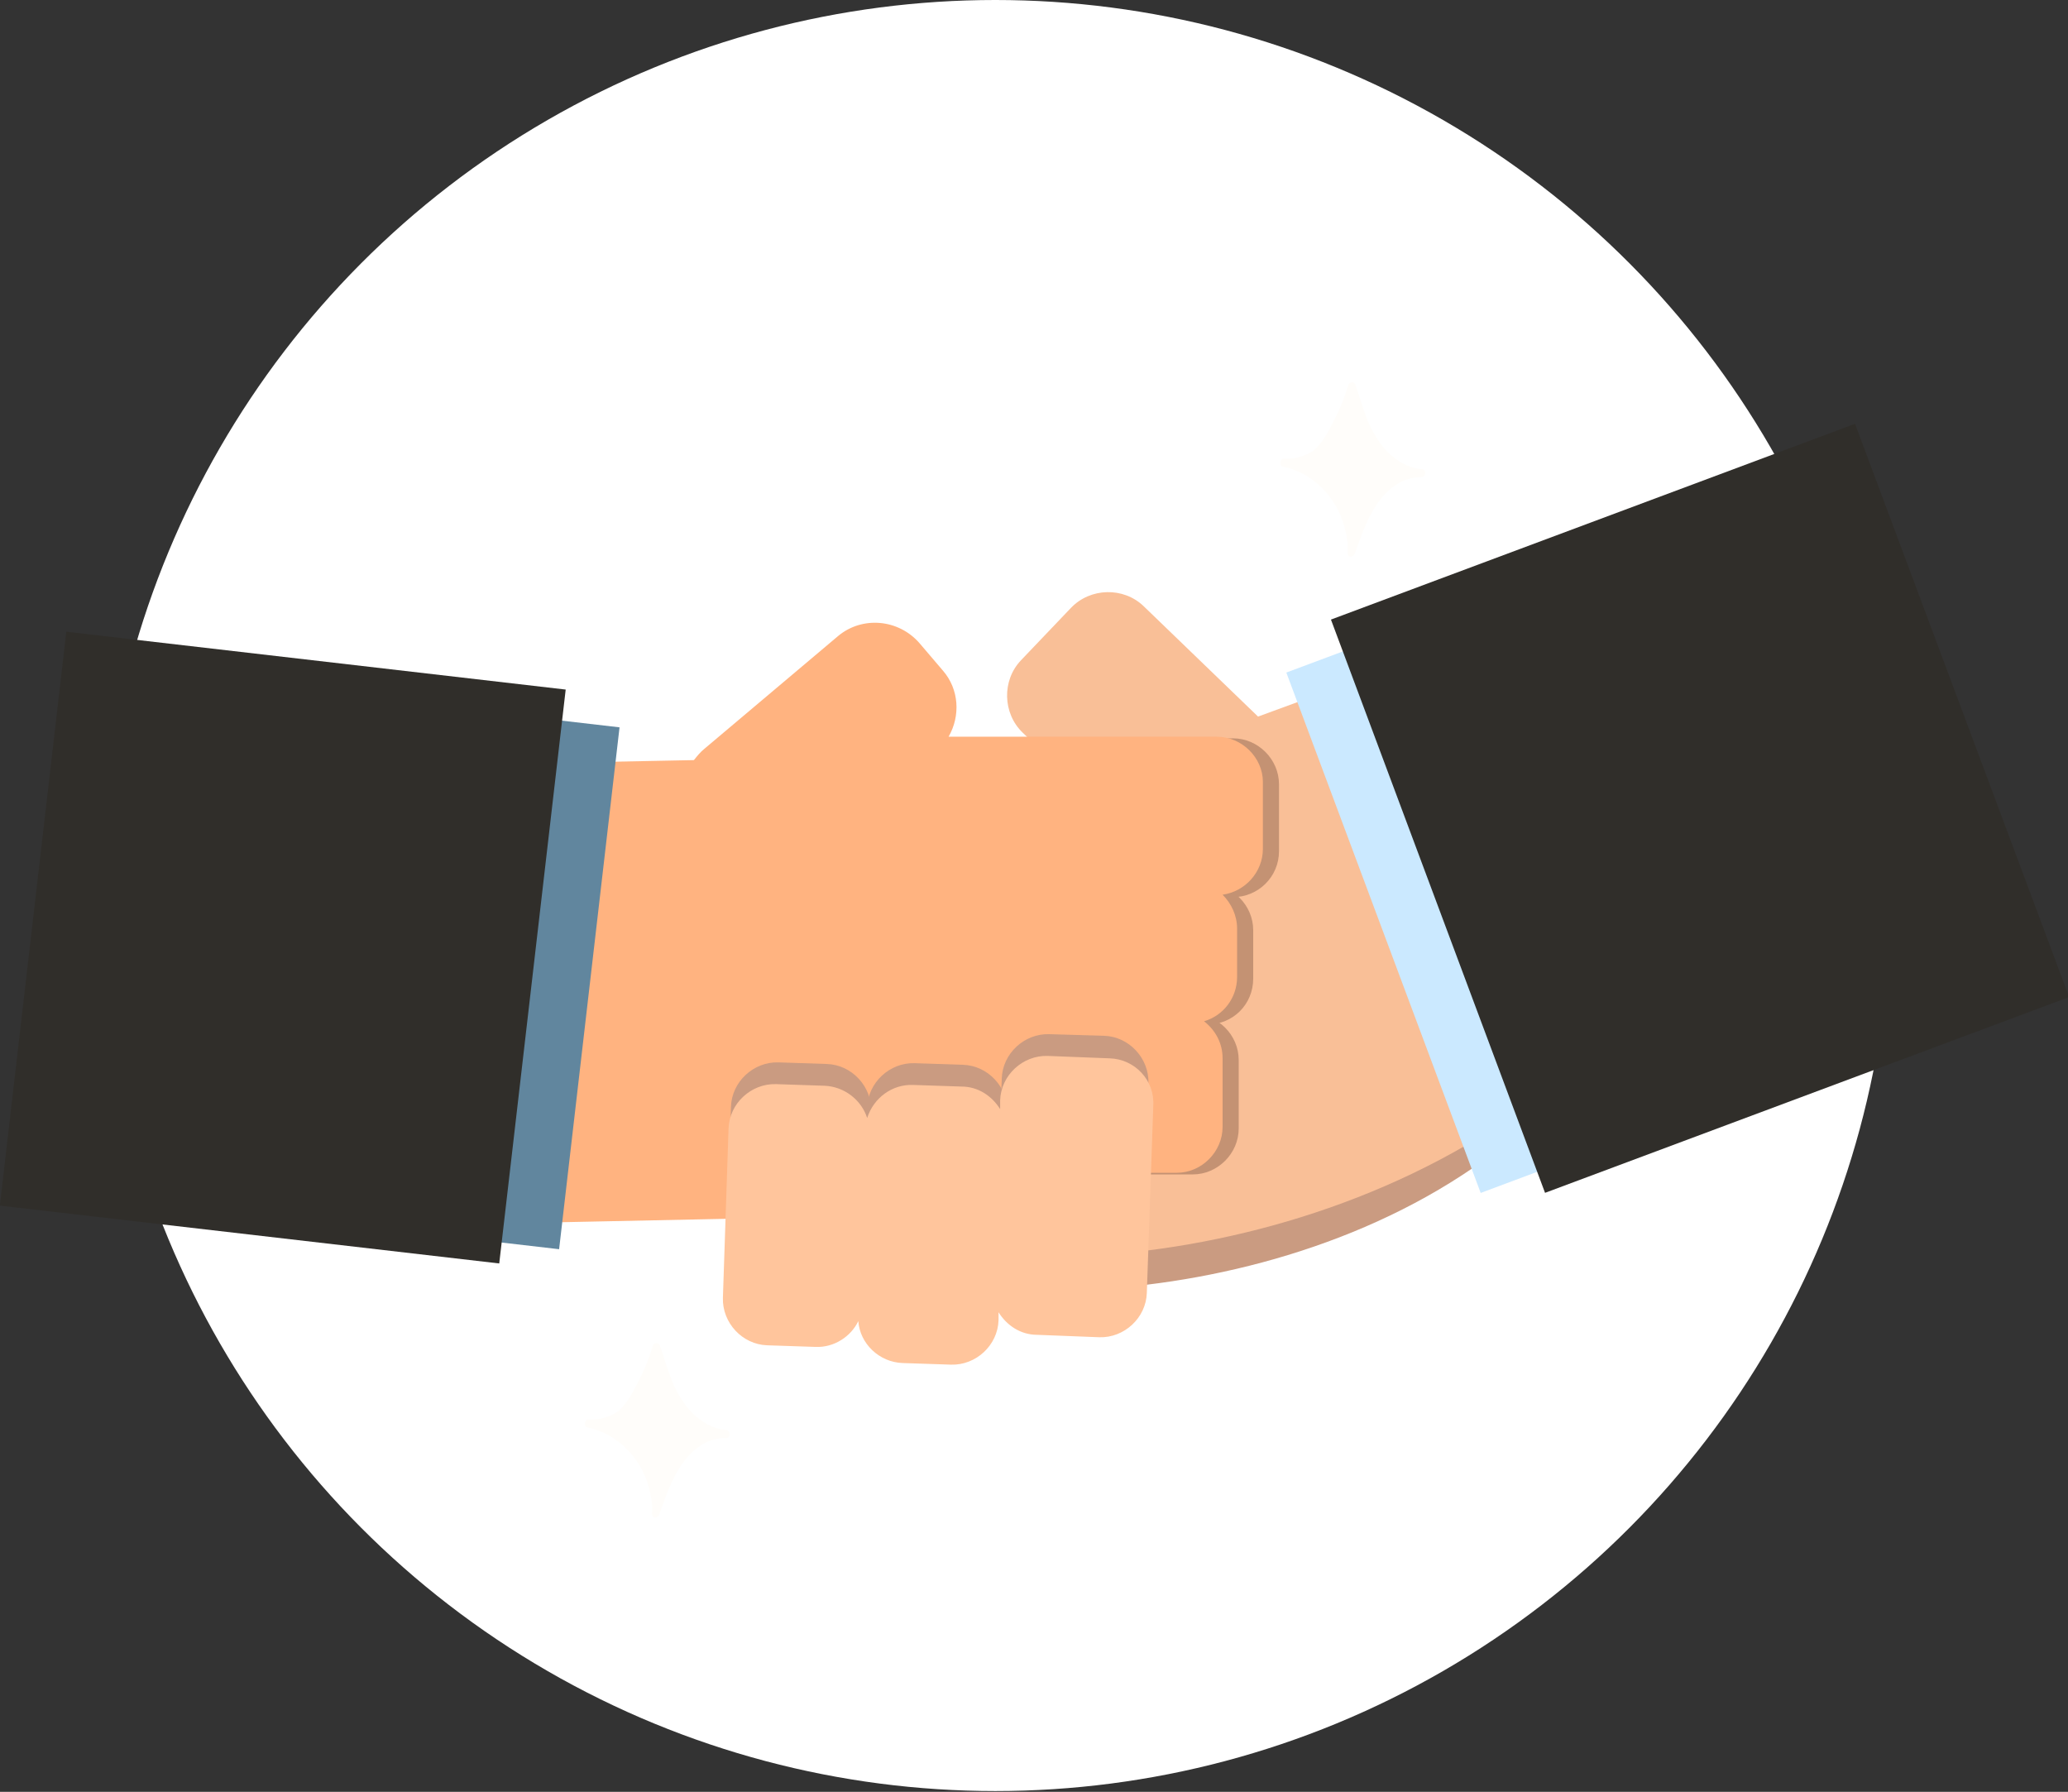
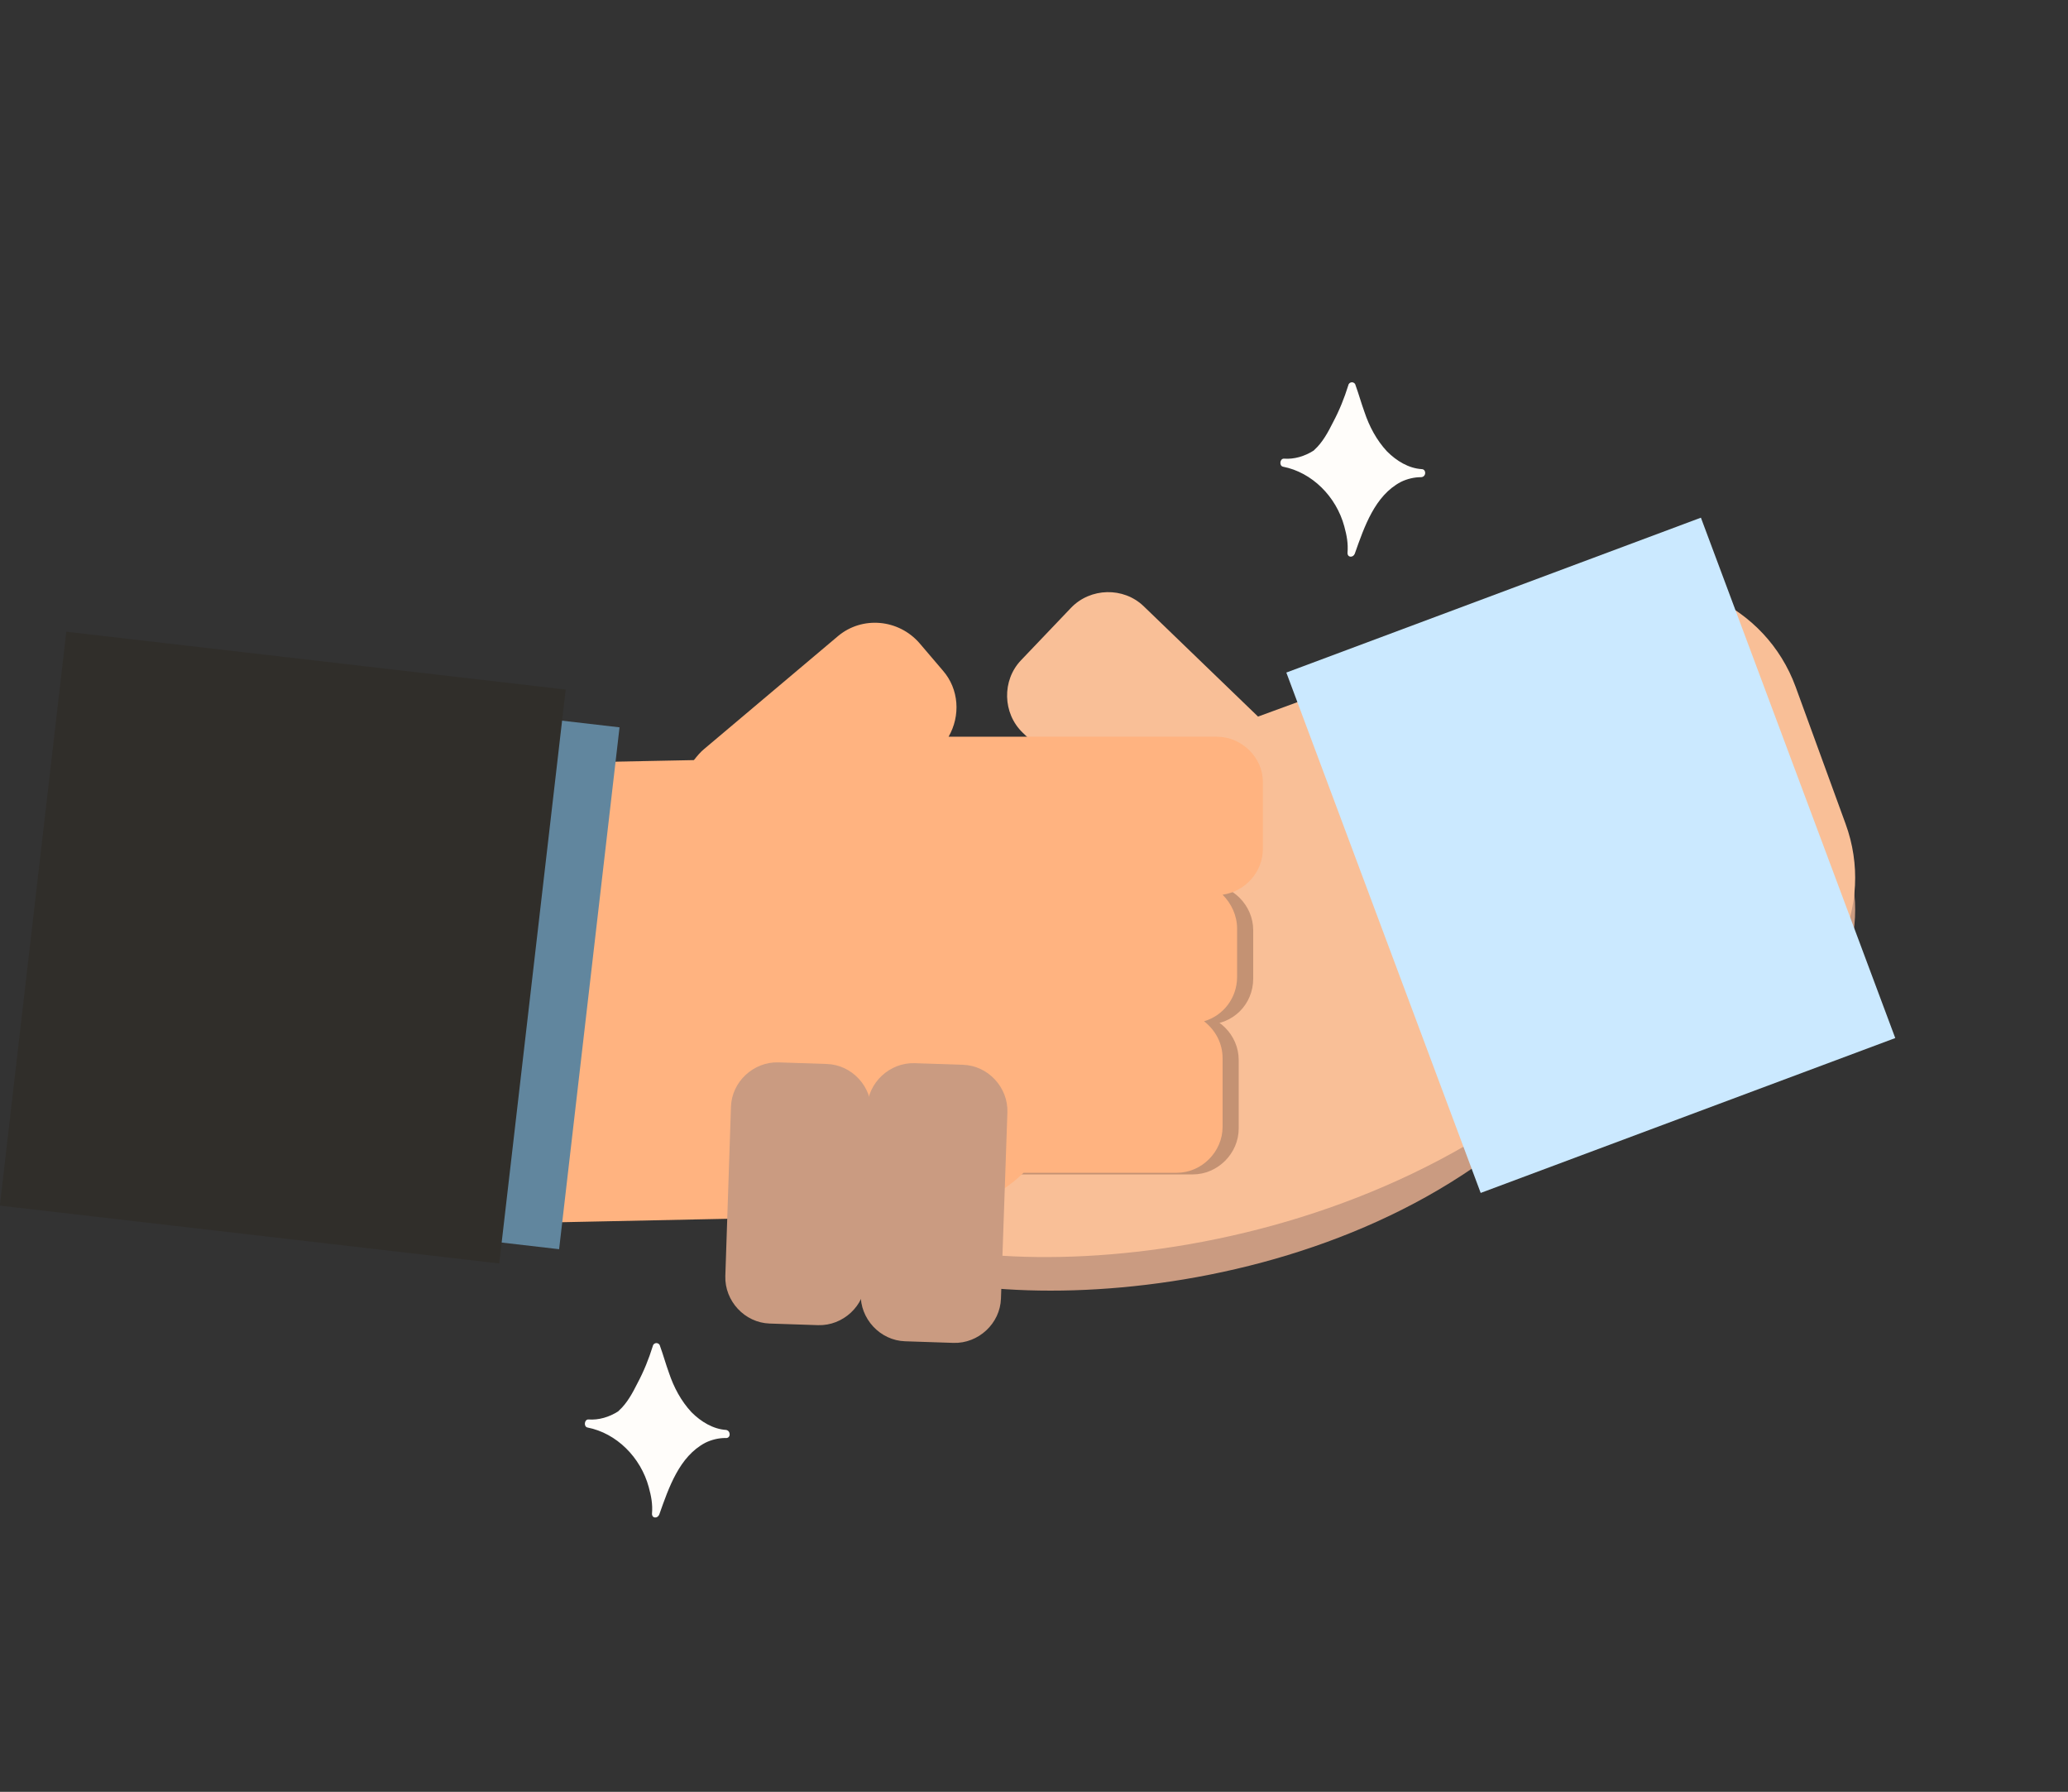
<svg xmlns="http://www.w3.org/2000/svg" version="1.1" x="0px" y="0px" width="256.6px" height="222.3px" viewBox="0 0 256.6 222.3" enable-background="new 0 0 256.6 222.3" xml:space="preserve">
  <rect x="0" y="0" width="256.6" height="222.3" fill="#333333" stroke="none" />
  <defs>
</defs>
  <g id="XMLID_28_">
-     <circle fill="#FFFFFF" cx="123.5" cy="111.1" r="111.1" />
-   </g>
+     </g>
  <g id="XMLID_27_">
    <path fill="#CA9B81" d="M217.4,131.2l-34.5,13.6c-30.4,20.9-75.6,17.4-79.3,7.3l-6.2-17c-3.7-10.1,1.5-21.3,11.6-25l88.8-32.5   c10.1-3.7,21.3,1.5,25,11.6l6.2,17C232.7,116.2,227.5,127.5,217.4,131.2z" />
  </g>
  <g id="XMLID_7_">
    <g id="XMLID_10_">
      <g id="XMLID_26_">
        <path fill="#F9BF97" d="M229,102.2l-6.2-17c-3.7-10.1-14.9-15.3-25-11.6l-41.7,15.3l-14.2-13.7c-2.5-2.4-6.6-2.3-9,0.2l-6.2,6.5     c-2.4,2.5-2.3,6.6,0.2,9l6.6,6.3l-24.5,9c-10.1,3.7-15.3,14.9-11.6,25l6.2,17c3.7,10.1,50.8,13.7,85-10.4l28.8-10.6     C227.5,123.5,232.7,112.3,229,102.2z" />
      </g>
      <g id="XMLID_25_">
-         <path fill="#C49273" d="M153,111.3H95.7c-3.1,0-5.7-2.6-5.7-5.7v-8.3c0-3.1,2.6-5.7,5.7-5.7H153c3.1,0,5.7,2.6,5.7,5.7v8.3     C158.7,108.8,156.1,111.3,153,111.3z" />
-       </g>
+         </g>
      <g id="XMLID_24_">
        <path fill="#C49273" d="M149.8,127.1H99.4c-3.1,0-5.7-2.6-5.7-5.7v-6c0-3.1,2.6-5.7,5.7-5.7h50.4c3.1,0,5.7,2.6,5.7,5.7v6     C155.5,124.6,153,127.1,149.8,127.1z" />
      </g>
      <g id="XMLID_23_">
        <path fill="#C49273" d="M148,145.7H100c-3.1,0-5.7-2.6-5.7-5.7v-8.5c0-3.1,2.6-5.7,5.7-5.7H148c3.1,0,5.7,2.6,5.7,5.7v8.5     C153.7,143.1,151.1,145.7,148,145.7z" />
      </g>
      <g id="XMLID_22_">
        <path fill="#FFB380" d="M151,91.4h-33.3c1.5-2.6,1.3-5.9-0.7-8.2l-2.9-3.4c-2.6-3-7.1-3.4-10.1-0.9l-16.6,14     c-0.5,0.4-0.9,0.9-1.3,1.4L50.7,95c-10.3,0.2-18.5,8.8-18.3,19.1l0.4,19.6c0.2,10.3,8.8,18.5,19.1,18.3l62.6-1.3     c4.9-0.1,9.3-2.1,12.5-5.2H146c3.1,0,5.7-2.6,5.7-5.7v-8.5c0-1.9-0.9-3.5-2.3-4.6c2.4-0.7,4.1-2.9,4.1-5.5v-6     c0-1.6-0.7-3.1-1.8-4.2c2.8-0.4,5-2.8,5-5.7v-8.3C156.7,94,154.1,91.4,151,91.4z" />
      </g>
      <g id="XMLID_21_">
        <path fill="#CA9B81" d="M90,158.3l0.7-21c0.1-3.1,2.8-5.6,5.9-5.5l6,0.2c3.1,0.1,5.6,2.8,5.5,5.9l-0.7,21     c-0.1,3.1-2.8,5.6-5.9,5.5l-6-0.2C92.4,164.1,89.9,161.4,90,158.3z" />
      </g>
      <g id="XMLID_20_">
        <path fill="#CA9B81" d="M106.8,160.5l0.8-23.1c0.1-3.1,2.8-5.6,5.9-5.5l6,0.2c3.1,0.1,5.6,2.8,5.5,5.9l-0.8,23.1     c-0.1,3.1-2.8,5.6-5.9,5.5l-6-0.2C109.2,166.3,106.7,163.6,106.8,160.5z" />
      </g>
      <g id="XMLID_19_">
-         <path fill="#CA9B81" d="M123.5,157l0.8-23.2c0.1-3.1,2.8-5.6,5.9-5.5l6.8,0.2c3.1,0.1,5.6,2.8,5.5,5.9l-0.8,23.2     c-0.1,3.1-2.8,5.6-5.9,5.5l-6.8-0.2C125.9,162.8,123.4,160.1,123.5,157z" />
-       </g>
+         </g>
      <g id="XMLID_15_">
-         <path fill="#FFC59C" d="M137.7,131.3L130,131c-3.1-0.1-5.8,2.4-5.9,5.5l0,1.1c-1-1.6-2.7-2.8-4.8-2.8l-6-0.2     c-2.6-0.1-4.9,1.6-5.7,4.1c-0.7-2.2-2.8-3.9-5.3-4l-6-0.2c-3.1-0.1-5.8,2.4-5.9,5.5l-0.7,21c-0.1,3.1,2.4,5.8,5.5,5.9l6,0.2     c2.3,0.1,4.4-1.3,5.3-3.2c0.2,2.8,2.6,5.1,5.5,5.2l6,0.2c3.1,0.1,5.8-2.4,5.9-5.5l0-1c1,1.6,2.7,2.8,4.8,2.8l7.7,0.3     c3.1,0.1,5.8-2.4,5.9-5.5l0.8-23.2C143.3,134,140.8,131.4,137.7,131.3z" />
-       </g>
+         </g>
      <g id="XMLID_14_">
        <rect x="14.7" y="93.7" transform="matrix(0.115 -0.993 0.993 0.115 -76.995 152.82)" fill="#61869E" width="65.2" height="52" />
      </g>
      <g id="XMLID_13_">
        <rect x="-0.7" y="86.4" transform="matrix(0.115 -0.993 0.993 0.115 -85.732 138.939)" fill="#302E2A" width="71.7" height="62.4" />
      </g>
      <g id="XMLID_12_">
        <rect x="162.8" y="78.7" transform="matrix(-0.35 -0.937 0.937 -0.35 166.963 328.086)" fill="#CBE9FF" width="68.9" height="54.9" />
      </g>
      <g id="XMLID_11_">
-         <rect x="172.9" y="65.7" transform="matrix(-0.35 -0.937 0.937 -0.35 190.665 332.987)" fill="#302E2A" width="75.9" height="69.4" />
-       </g>
+         </g>
    </g>
    <g id="XMLID_9_">
      <path fill="#FFFDFA" d="M176.4,58.2c-1.6-0.1-3.1-1-4.3-2.2c-1.3-1.4-2.2-3.1-2.8-4.9c-0.4-1.1-0.7-2.2-1.1-3.3    c-0.1-0.5-0.8-0.5-0.9,0c-0.5,1.6-1.1,3.1-1.9,4.6c-0.6,1.2-1.3,2.5-2.3,3.4c0,0-0.1,0.1-0.1,0.1c-1.1,0.7-2.4,1.1-3.7,1    c-0.5,0-0.6,0.9-0.1,1c3.6,0.7,6.6,3.7,7.6,7.4c0.3,1.1,0.5,2.1,0.4,3.3c0,0.6,0.7,0.6,0.9,0.1c1.2-3.4,2.5-7.2,5.7-8.9    c0.8-0.4,1.7-0.6,2.5-0.6C177,59.2,177,58.2,176.4,58.2z" />
    </g>
    <g id="XMLID_8_">
      <path fill="#FFFDFA" d="M90.1,177.4c-1.6-0.1-3.1-1-4.3-2.2c-1.3-1.4-2.2-3.1-2.8-4.9c-0.4-1.1-0.7-2.2-1.1-3.3    c-0.1-0.5-0.8-0.5-0.9,0c-0.5,1.6-1.1,3.1-1.9,4.6c-0.6,1.2-1.3,2.5-2.3,3.4c0,0-0.1,0.1-0.1,0.1c-1.1,0.7-2.4,1.1-3.7,1    c-0.5,0-0.6,0.9-0.1,1c3.6,0.7,6.6,3.7,7.6,7.4c0.3,1.1,0.5,2.1,0.4,3.3c0,0.6,0.7,0.6,0.9,0.1c1.2-3.4,2.5-7.2,5.7-8.9    c0.8-0.4,1.7-0.6,2.5-0.6C90.7,178.5,90.7,177.5,90.1,177.4z" />
    </g>
  </g>
</svg>